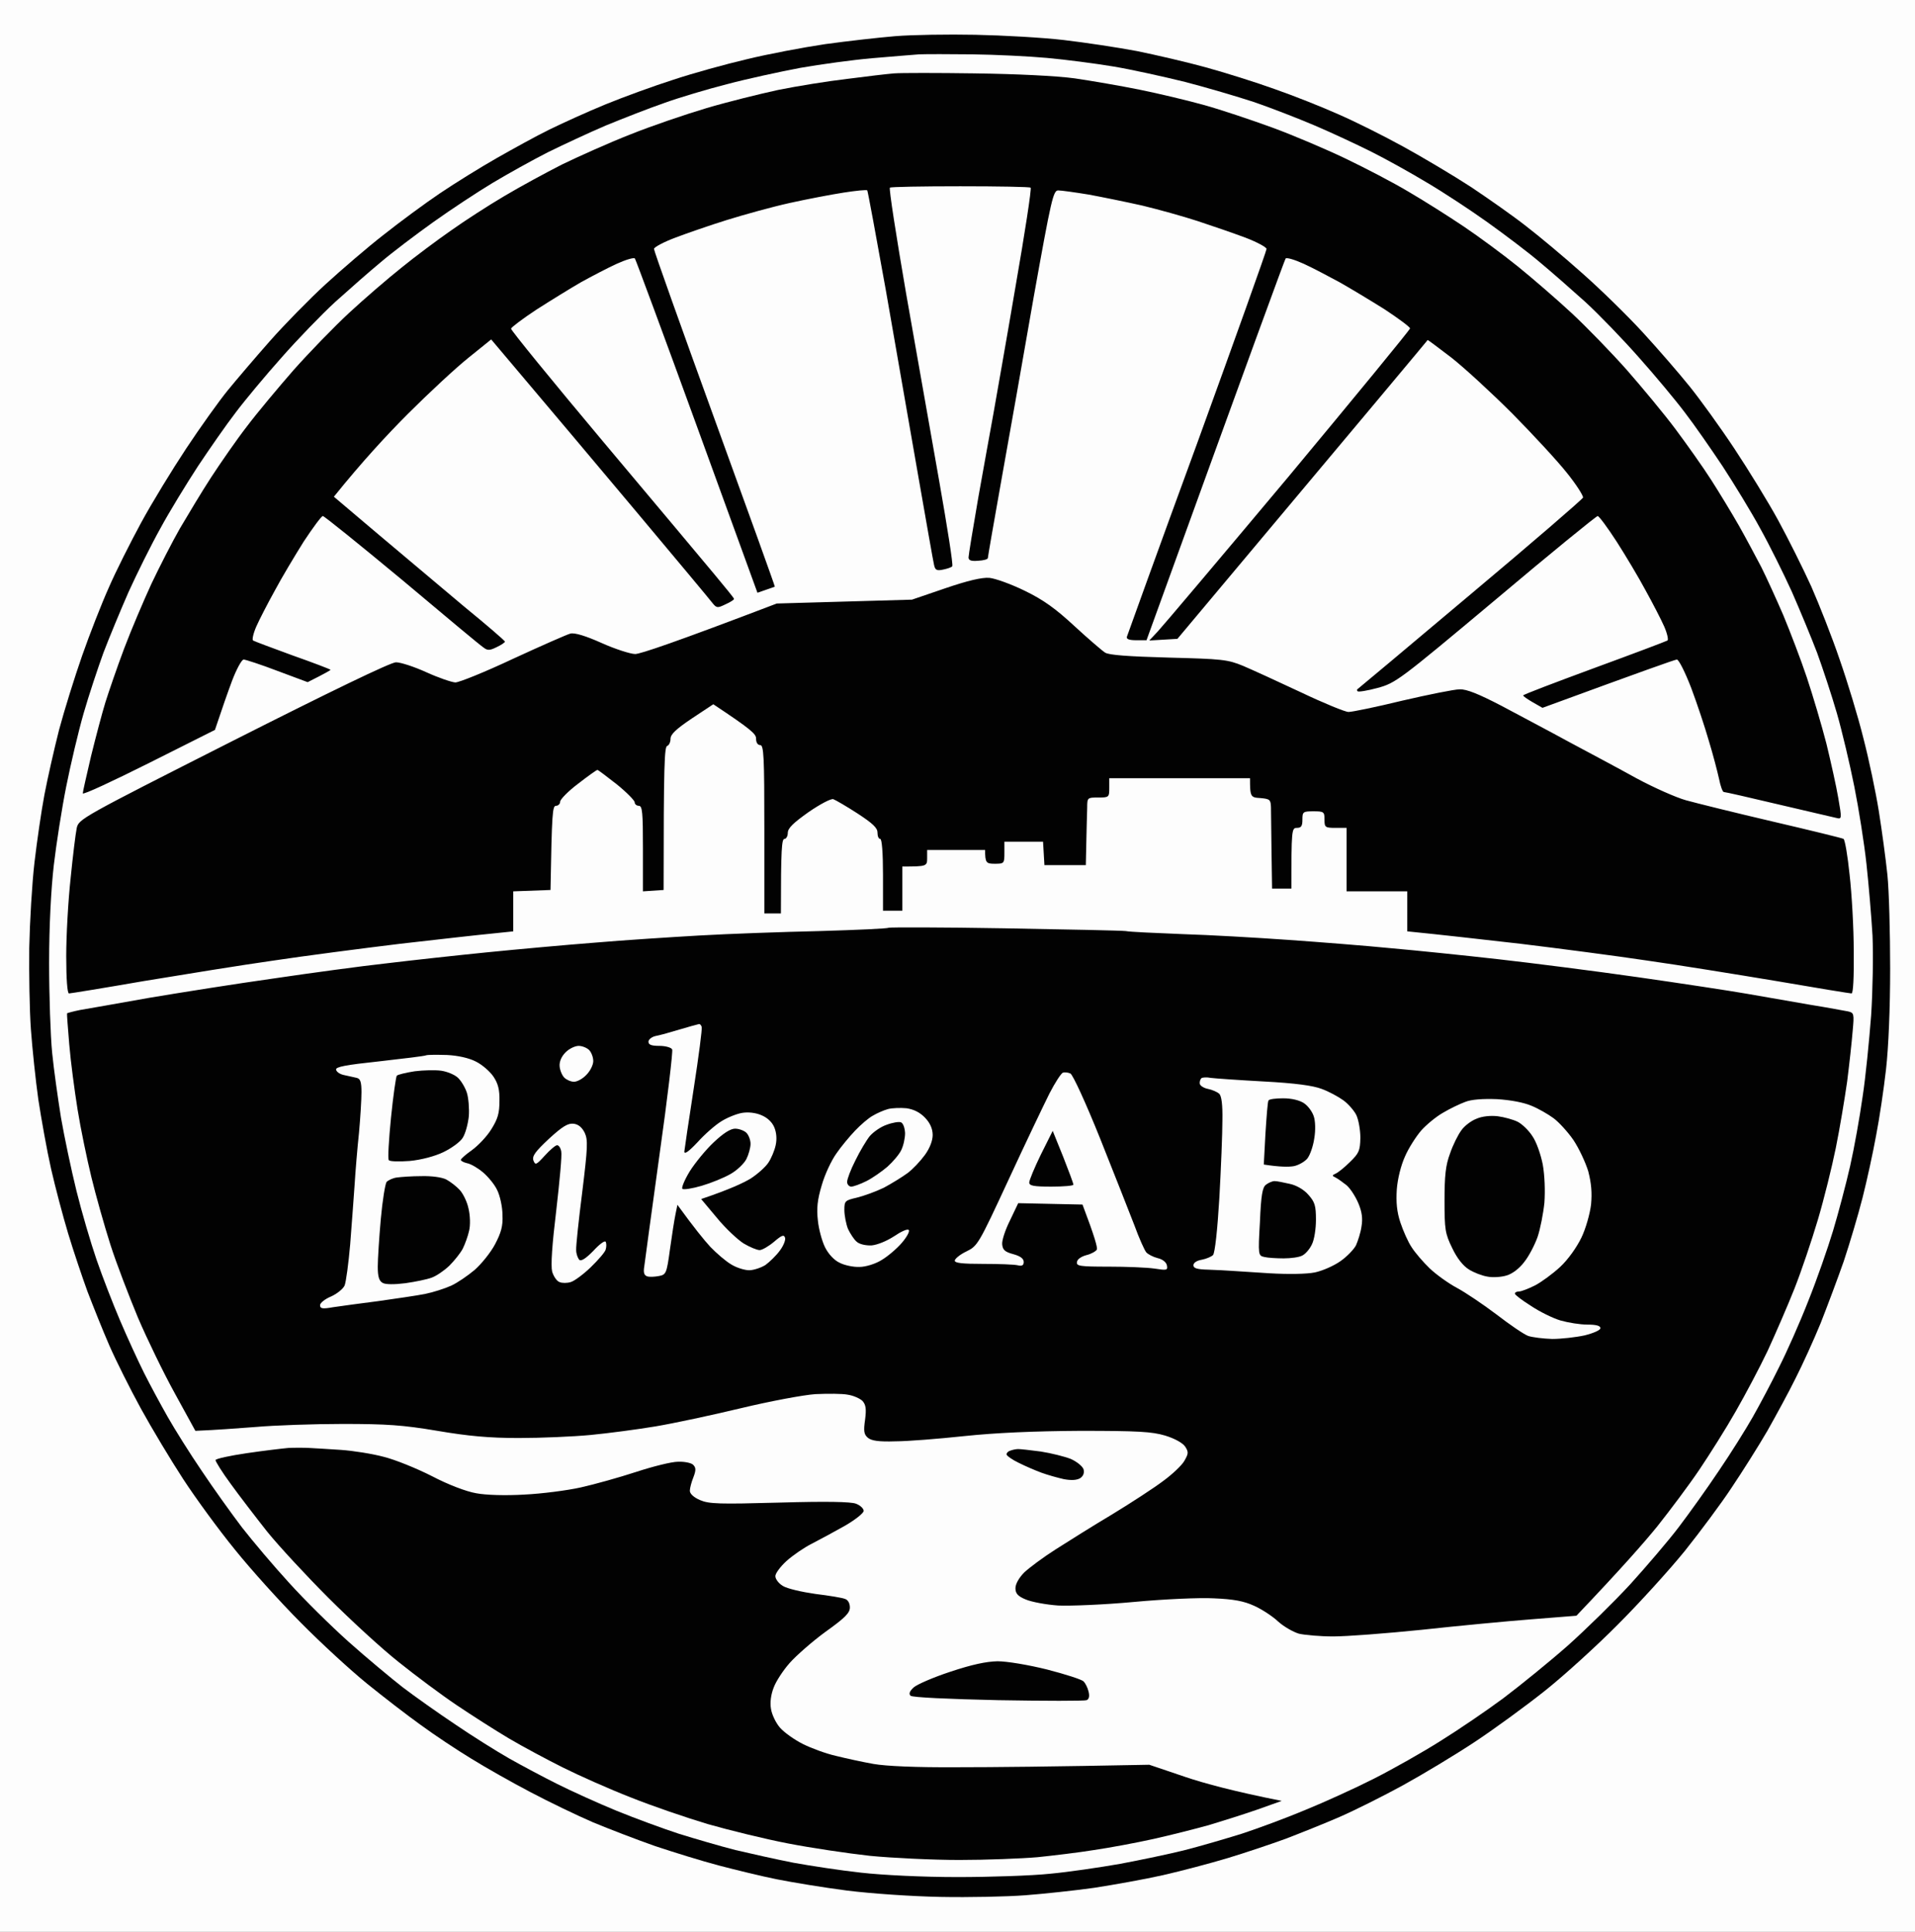
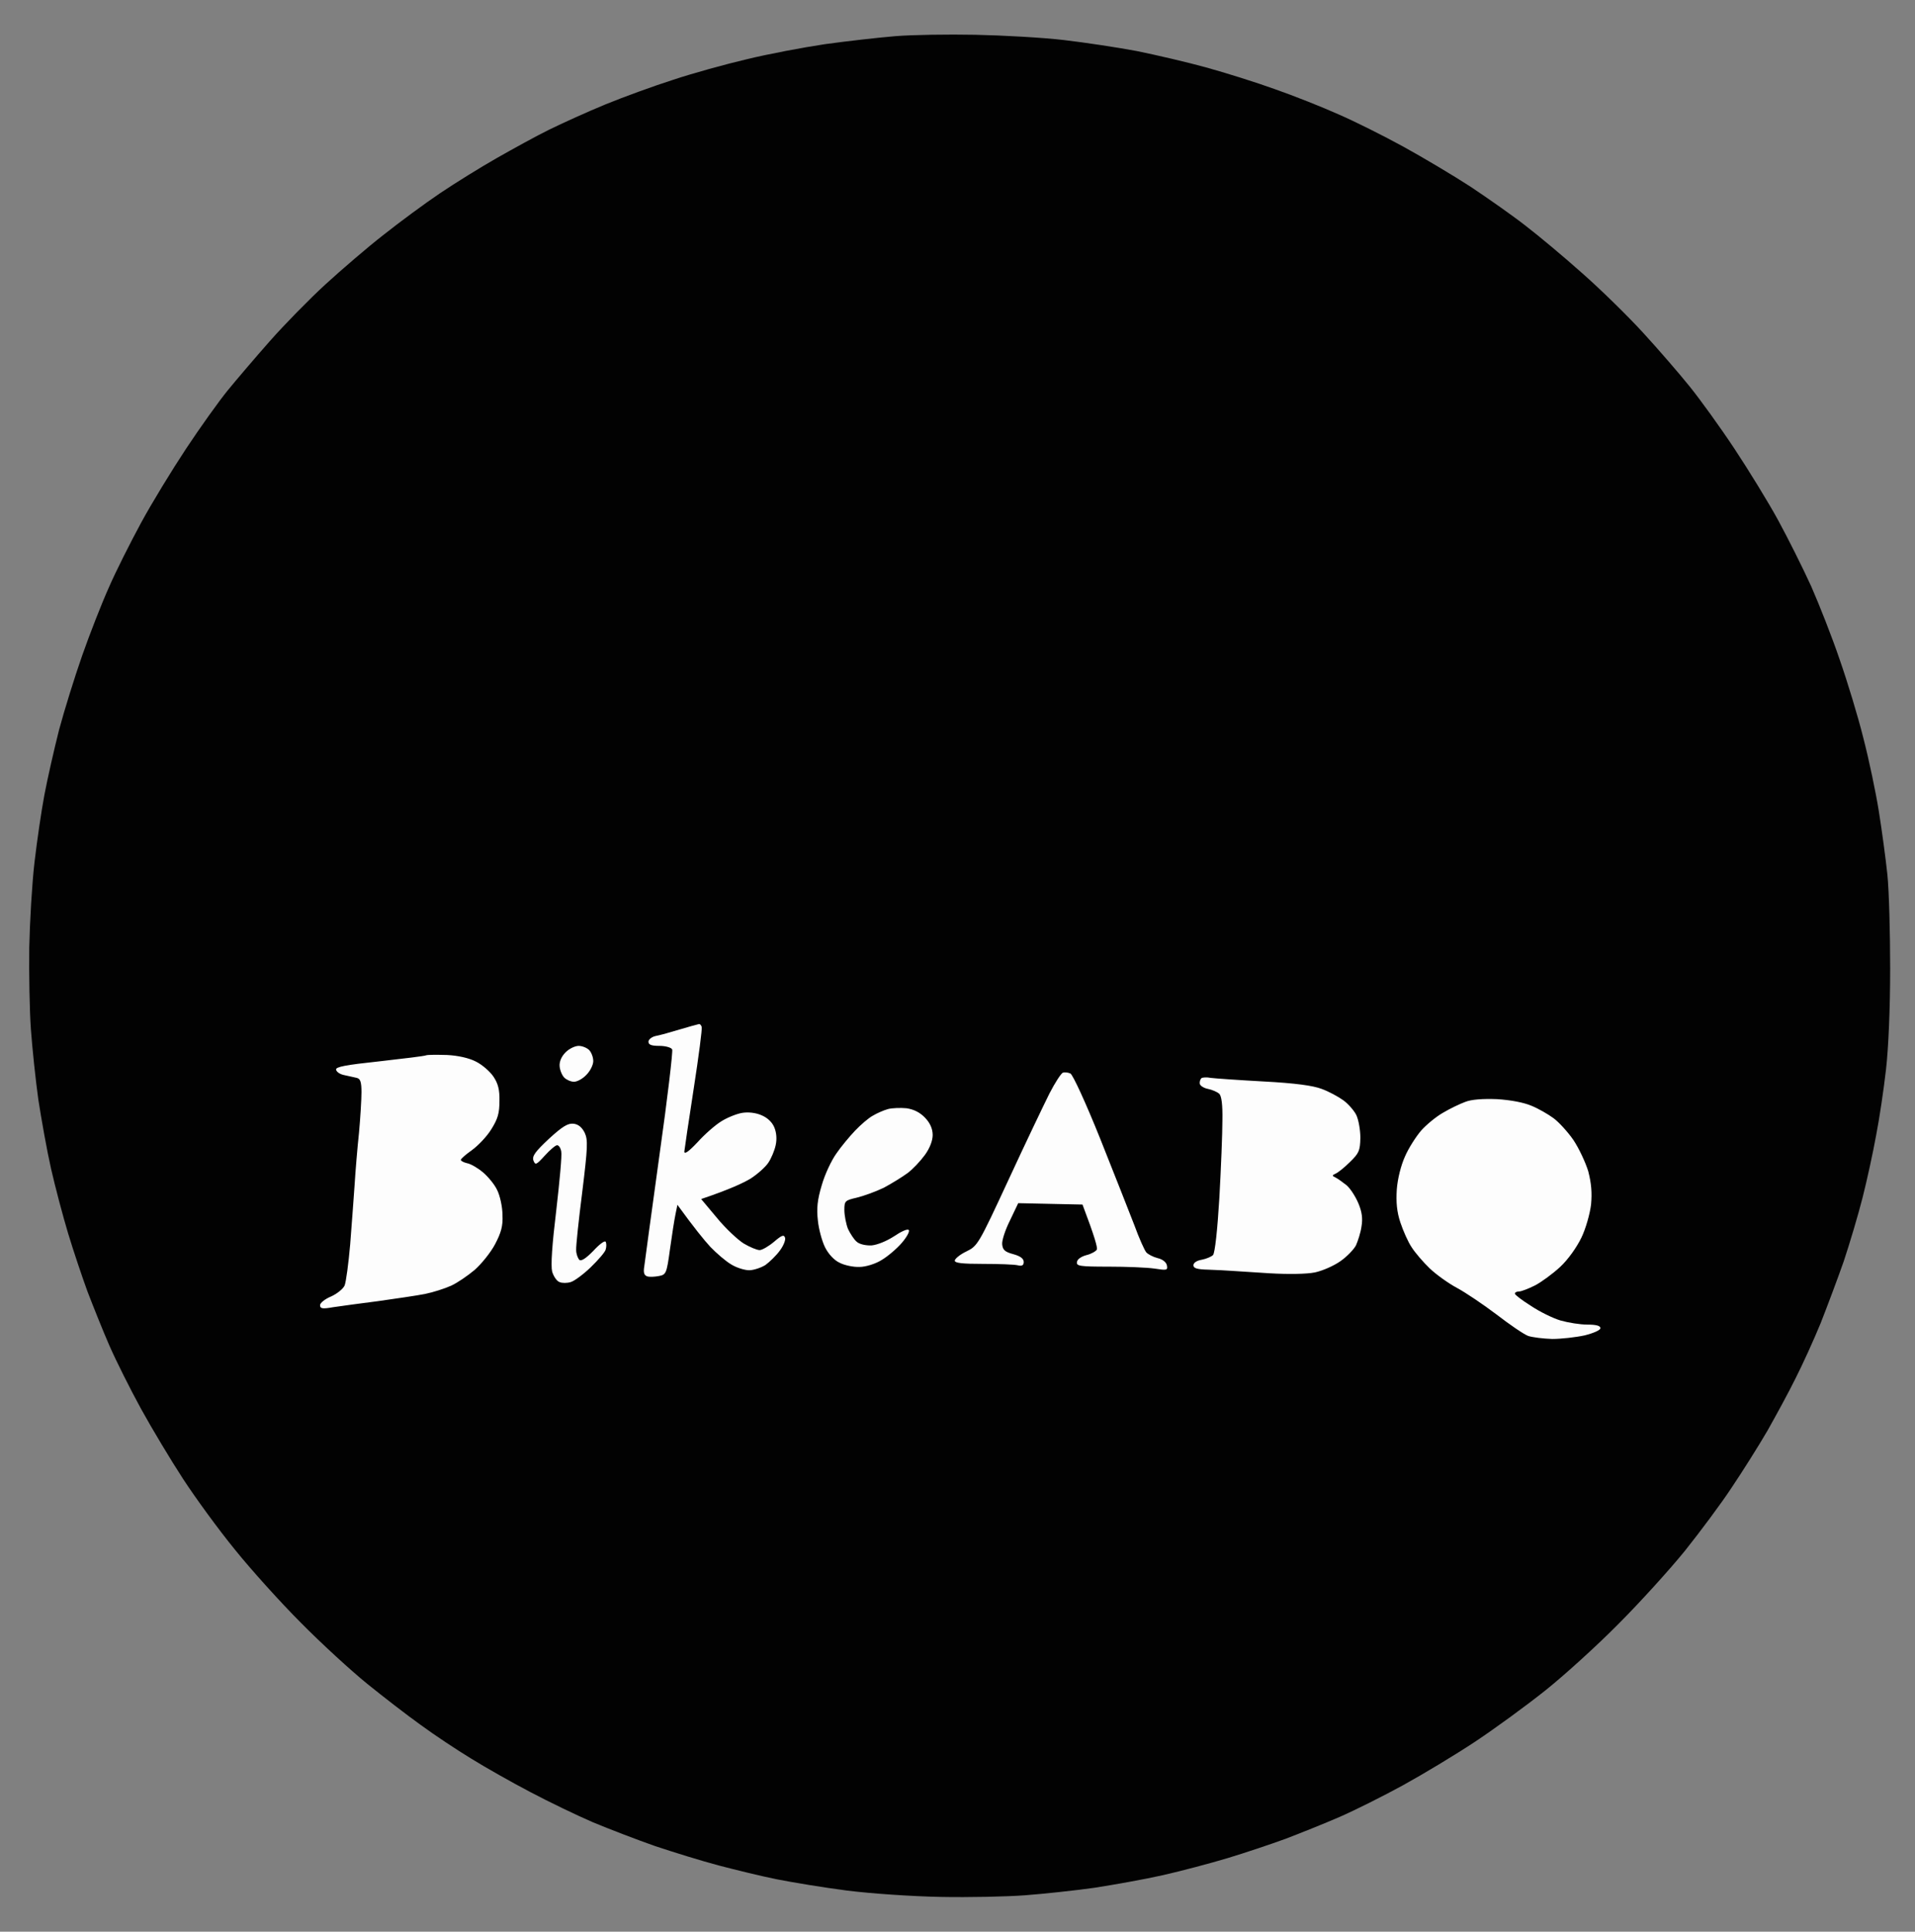
<svg xmlns="http://www.w3.org/2000/svg" data-bbox="0 0 694 700" viewBox="0 0 694 700" width="694" height="700" data-type="tint">
  <rect x="0" y="0" width="694" height="700" fill="#808080" stroke="none" />
  <g>
-     <path fill="#fdfdfd" d="M0 350v350h694V0H0z" />
    <path fill="#020202" d="M324.5 13.1c-6.1.5-17.5 1.8-25.5 2.9-8 1.2-20.8 3.6-28.5 5.5-7.7 1.8-19.6 5.1-26.5 7.4-6.9 2.2-17.9 6.2-24.5 8.9S203.7 44.7 199 47s-13.2 7-19 10.3-15 9-20.5 12.7-14.7 10.5-20.5 15.1c-5.8 4.5-15.2 12.6-21 17.9s-14.9 14.6-20.2 20.6-12.2 14.1-15.3 17.9-9.9 13.3-15 21-12.5 19.8-16.4 27-9.2 17.7-11.7 23.5c-2.6 5.8-6.9 16.8-9.6 24.5s-6.5 19.9-8.4 27c-1.8 7.1-4.2 17.7-5.3 23.5s-2.7 16.8-3.6 24.5-1.7 21.6-1.9 31c-.1 9.4.1 22.6.6 29.5s1.7 18.4 2.7 25.5c1.1 7.1 3.1 18.4 4.6 25s4.3 17.2 6.2 23.5 5.1 15.8 7 21c2 5.2 5.5 14 7.9 19.5s7.6 15.9 11.5 23 10.8 18.6 15.3 25.5 12.9 18.4 18.7 25.5c5.7 7.1 16.5 19.1 23.9 26.5 7.4 7.5 18.2 17.4 24 22.1s14.6 11.5 19.5 15c4.9 3.6 13.2 9.1 18.3 12.2 5 3.1 14.7 8.6 21.4 12.1 6.8 3.6 17 8.5 22.8 11 5.8 2.4 15.9 6.3 22.5 8.6 6.6 2.2 16.9 5.4 23 7s15.5 3.9 21 5 17 3 25.5 4.1c8.9 1.1 23.4 2.1 34 2.3 10.2.2 23.9-.1 30.5-.6s17.9-1.7 25-2.7c7.1-1.1 18.4-3.1 25-4.6s17.2-4.3 23.5-6.2 15.8-5.1 21-7c5.2-2 14-5.5 19.5-7.9s15.9-7.6 23-11.5 18.9-11 26-15.7 18.6-13.1 25.5-18.6 18.8-16.3 26.5-24.1c7.7-7.7 18.5-19.6 24.1-26.5 5.5-6.9 13.2-17.2 17-23 3.9-5.8 9.7-15 12.9-20.5 3.1-5.5 7.8-14.1 10.2-19 2.5-4.9 6.6-13.9 9.1-20 2.4-6.1 6.2-16.2 8.4-22.5 2.1-6.3 5.2-16.7 6.8-23s3.8-16.4 4.9-22.5c1.2-6.1 2.8-16.9 3.6-24 .9-7.9 1.5-22.1 1.5-36.5 0-12.9-.4-28.2-1-34s-2-16.1-3.1-23-3.6-18.8-5.6-26.5c-1.9-7.7-5.8-20.5-8.6-28.5-2.7-8-7.4-19.9-10.3-26.5-3-6.6-8.4-17.4-12-24s-10.8-18.3-15.9-26-12.4-17.8-16.2-22.5c-3.7-4.6-11.3-13.4-16.9-19.5-5.5-6-15.4-15.7-22-21.5-6.5-5.8-15.7-13.5-20.4-17.1-4.7-3.7-13.7-10-20-14.2-6.3-4.1-17.4-10.7-24.5-14.6s-17.7-9.2-23.5-11.7c-5.8-2.6-16.1-6.7-23-9.1-6.9-2.5-18.1-6-25-7.9s-18.1-4.5-25-5.9c-6.9-1.3-18.8-3.1-26.5-4s-22.1-1.7-32-1.9-22.9 0-29 .5" />
-     <path fill="#fdfdfd" d="M333 19.7c-2.5.2-10.1.8-17 1.4s-18.6 2.2-26 3.5c-7.4 1.4-19.4 4-26.5 5.9-7.1 1.8-17.5 4.9-23 6.9-5.5 1.9-14.9 5.6-21 8.1-6.1 2.6-15.5 7-21 9.7-5.5 2.8-14.5 7.8-20 11.1S163.3 76 157 80.5s-14.9 11-19 14.5c-4.1 3.4-11.5 9.9-16.5 14.4-5 4.6-13.7 13.6-19.5 20.2-5.8 6.5-13.3 15.5-16.6 19.9-3.4 4.4-9.5 13.2-13.7 19.5-4.1 6.3-10.3 16.4-13.6 22.5-3.4 6.1-8.5 16.4-11.5 23-2.9 6.6-7 16.5-9.1 22-2 5.5-5.3 15.4-7.2 22S25.6 277 24 285s-3.6 20.8-4.5 28.5c-1 8.7-1.7 22.1-1.7 35.5 0 11.8.5 26.4 1.1 32.5s2.1 16.6 3.2 23.5c1.2 6.9 3.7 18.8 5.6 26.5s5.2 18.9 7.3 25 5.9 15.9 8.5 22 6.5 14.6 8.7 19 6.1 11.6 8.6 16 8 13.2 12.3 19.5c4.2 6.3 10.8 15.5 14.6 20.5 3.9 5 11.5 14 17 20 5.4 6 15.2 15.7 21.7 21.5s15.3 13.1 19.5 16.4c4.2 3.2 12.8 9.3 19.1 13.5 6.3 4.3 15.1 9.8 19.5 12.3s12.3 6.7 17.5 9.3 14.9 7 21.5 9.7 16.7 6.4 22.5 8.3c5.8 1.8 15 4.5 20.5 5.9 5.5 1.3 14.9 3.4 21 4.6 6.1 1.1 17.1 2.8 24.5 3.6 7.9.9 22.5 1.6 35 1.6 11.8 0 26.9-.5 33.5-1.2 6.6-.6 18.1-2.3 25.5-3.6 7.4-1.4 18-3.6 23.5-5s14.7-4.1 20.5-5.9c5.8-1.9 16.1-5.7 23-8.6 6.9-2.8 18.1-7.9 25-11.4s17.7-9.6 24-13.6c6.3-3.9 16.6-10.9 22.8-15.5 6.1-4.6 16.7-13.2 23.4-19.1 6.7-6 16.9-16 22.7-22.3 5.7-6.3 13.6-15.5 17.4-20.5s10.4-14.2 14.6-20.5c4.3-6.3 9.8-15.1 12.3-19.5s6.8-12.5 9.5-18c2.8-5.5 7.6-16.3 10.6-24 3.1-7.7 7.1-19.2 9-25.5s4.7-16.9 6.2-23.5 3.5-17.9 4.5-25c1.1-7.1 2.4-20.4 3.1-29.5.6-9.3.8-21.9.5-29-.4-6.9-1.4-18.6-2.2-26s-2.8-20-4.4-28-4.4-19.9-6.3-26.5-5.2-16.5-7.2-22c-2.1-5.5-6.2-15.4-9.1-22-3-6.6-8.1-16.9-11.5-23-3.3-6.1-9.5-16.2-13.6-22.5-4.2-6.3-10.3-15.1-13.7-19.5-3.3-4.4-10.8-13.4-16.6-19.9-5.8-6.6-14.5-15.6-19.5-20.2-5-4.5-12.4-11-16.5-14.4-4.1-3.5-12.7-10-19-14.5s-16.2-11-22-14.4c-5.8-3.5-14.8-8.5-20-11.1s-14.4-6.9-20.5-9.5-15.9-6.4-22-8.5c-6.1-2-17.3-5.3-25-7.3-7.7-1.9-19.4-4.5-26-5.6s-17.4-2.5-24-3.1-18.7-1.2-27-1.3c-8.2-.1-17-.1-19.5 0" />
-     <path fill="#020202" fill-rule="evenodd" d="M353.5 26.6c15 .2 29.4.9 36 1.8 6.1.9 16.6 2.7 23.5 4.1s17.4 3.9 23.5 5.6 17.1 5.4 24.5 8.1 19.4 7.8 26.5 11.2 17.5 8.8 23 12.1c5.5 3.2 14.5 8.9 20 12.6s14.3 10.2 19.5 14.4 14 11.8 19.5 16.9 14.5 14.4 20.1 20.7c5.5 6.3 13.5 15.9 17.6 21.4s10 13.8 13 18.5 7.5 12.1 10 16.5 6.1 11.2 8.1 15c1.9 3.8 5.5 11.7 8 17.5 2.4 5.8 6.3 15.9 8.5 22.5s5.4 17.4 7.1 24c1.6 6.6 3.6 15.5 4.3 19.7 1.3 7.5 1.3 7.7-.7 7.2-1.1-.2-10.5-2.5-21-4.9-10.5-2.5-19.3-4.5-19.8-4.5-.4 0-1.2-2.1-1.7-4.7-.6-2.7-2.2-8.9-3.7-13.8-1.4-4.9-4.3-13.6-6.4-19.2-2.2-5.7-4.5-10.3-5.2-10.3-.6 0-11.9 4-48.7 17.5l-3.5-2c-1.9-1.1-3.5-2.2-3.5-2.5s11.6-4.7 25.7-9.9c14.2-5.2 26.1-9.7 26.6-10 .4-.3-.1-2.6-1.2-5.1s-4.1-8.3-6.7-13c-2.5-4.7-7.3-12.7-10.5-17.7-3.3-5.1-6.4-9.3-6.9-9.3s-17.2 13.6-37 30.3c-35.1 29.4-36.2 30.2-42.8 32-3.7 1-6.9 1.5-7.2 1.2s-.3-.6 0-.8 18.7-15.6 40.9-34.3c22.2-18.6 40.6-34.5 40.8-35.1.1-.7-2.5-4.8-5.9-9-3.4-4.3-12.3-13.9-19.7-21.4-7.5-7.5-17.4-16.6-22.1-20.3-4.7-3.6-8.6-6.5-8.6-6.4-.1.2-20.5 24.6-90.7 108.3l-10.2.6 3.1-3.3c1.7-1.8 23-27 47.3-56 24.2-29.1 44.1-53.3 44.1-53.8s-4.2-3.6-9.2-6.9c-5.1-3.2-12.4-7.6-16.3-9.8-3.9-2.1-9.7-5.2-13-6.7s-6.3-2.4-6.6-1.9c-.3.4-11.8 31.7-50.4 138.3h-3.7c-2.6 0-3.7-.4-3.4-1.3.2-.6 11.6-32.3 25.5-70.2 13.8-38 25.1-69.6 25.1-70.3 0-.6-3.5-2.5-7.7-4.1-4.3-1.6-12.1-4.3-17.3-6s-14.2-4.2-20-5.6c-5.8-1.3-14.6-3.1-19.5-4-4.9-.8-9.9-1.5-11-1.5-1.8 0-2.5 3-8.9 38.7-3.7 21.4-9 51.2-11.7 66.3s-4.9 27.8-4.9 28.2c0 .5-1.6.9-3.5 1-2.5.2-3.5-.1-3.5-1.2 0-.8 1.6-10.5 3.5-21.5 2-11 4.4-24.7 5.5-30.5 1-5.8 4.7-26.5 8-46 3.4-19.5 5.9-35.7 5.5-36s-11.8-.5-25.5-.5-25.1.2-25.5.5 2.3 17.6 5.9 38.5c3.7 20.9 9.1 51.5 12 68s5.1 30.3 4.7 30.7c-.3.4-1.8.9-3.3 1.2-2.3.5-2.9.2-3.3-1.7-.3-1.2-2.9-16.1-5.9-33.2s-8.2-47-11.6-66.5c-3.5-19.5-6.5-35.7-6.7-36s-4.1.1-8.6.8-13.4 2.4-19.7 3.8-16.4 4.2-22.5 6.1-14.5 4.8-18.7 6.4c-4.3 1.6-7.8 3.5-7.8 4.1 0 .7 9.9 28.5 22 61.8s21.9 60.5 21.8 60.6c-.2.1-1.7.6-6.3 2.2l-21.9-60.2c-12-33-22.2-60.5-22.5-60.9-.3-.5-3.3.4-6.6 1.9s-9.2 4.6-13 6.7c-3.8 2.2-11.1 6.7-16.1 9.9-5 3.3-9.1 6.4-9.2 6.9s14.8 18.8 33.1 40.6c18.4 21.9 36.6 43.6 40.5 48.3s7.2 8.7 7.2 9c.1.3-1.3 1.2-3.1 2-2.9 1.4-3.2 1.4-4.8-.6-.9-1.2-13.1-15.8-27.1-32.5s-31.7-37.7-53-62.9l-8.3 6.7c-4.5 3.6-14.3 12.7-21.8 20.2S131.3 167.2 121 180l16.3 13.8c8.9 7.5 22.8 19.2 30.9 26 8.2 6.7 14.8 12.4 14.8 12.7s-1.3 1.2-3 2c-2.4 1.2-3.3 1.3-4.7.2-1-.6-14.3-11.7-29.5-24.5-15.3-12.7-28.3-23.2-28.8-23.2s-3.6 4.2-6.9 9.2c-3.2 5.1-8 13.1-10.5 17.8-2.6 4.7-5.6 10.5-6.7 13s-1.6 4.8-1.2 5.1c.5.3 6.9 2.7 14.3 5.4 7.4 2.6 13.6 5 13.8 5.2.1.1-1.7 1.2-8.3 4.5l-11-4.1c-6-2.3-11.6-4.1-12.2-4.1-.7 0-2.6 3.5-4.2 7.7-1.6 4.3-3.6 10-6.2 17.8l-23.9 12c-13.2 6.6-23.9 11.6-24 11 0-.6 1.4-6.6 3-13.5 1.7-6.9 4-15.6 5.2-19.5 1.2-3.8 4.2-12.6 6.8-19.5s7.1-17.4 9.9-23.5c2.9-6.1 7.5-15.1 10.3-20 2.9-4.9 7.9-13.3 11.3-18.5s9.2-13.6 13-18.5c3.7-4.9 11.4-14.1 16.9-20.4 5.6-6.3 14.6-15.6 20.1-20.7s14.1-12.5 19-16.4c4.9-4 13.1-10.1 18-13.5 4.9-3.5 13.6-9.1 19.2-12.4 5.7-3.4 15.1-8.5 21-11.5 6-2.9 17.1-7.9 24.8-10.9 7.7-3.1 20.1-7.3 27.5-9.5s19.1-5.1 26-6.6c6.9-1.4 18.1-3.2 25-4 6.9-.9 14.5-1.8 17-2s15.7-.2 29.5 0m5 182.8c2.2.2 8 2.3 12.9 4.7 6.8 3.3 11.2 6.5 18 12.8 5 4.6 10 8.9 11.1 9.6 1.4.9 8.5 1.4 23 1.8 19.5.5 21.4.7 27 3 3.3 1.4 12.7 5.7 21 9.6 8.2 3.9 16 7.1 17.2 7.1 1.3 0 10.1-1.8 19.5-4.1 9.5-2.2 18.9-4.1 20.8-4.1 2.5-.1 6.9 1.7 15 5.9 6.3 3.4 17.4 9.2 24.5 13.1 7.1 3.8 18.2 9.7 24.5 13.2 6.3 3.4 14.4 7 18 8s17.7 4.5 31.4 7.7 25.2 6 25.7 6.3 1.5 6.1 2.2 13c.8 6.9 1.5 19.4 1.5 27.7.1 9.7-.2 15.3-.8 15.3-.5 0-12.8-2-27.3-4.5-14.4-2.4-35.4-5.8-46.7-7.4-11.3-1.7-32-4.4-46-6.1-14-1.6-29-3.3-41-4.5V323h-22v-23h-4c-3.8 0-4-.2-4-3s-.2-3-4-3-4 .2-4 3c0 2.3-.4 3-2 3-1.9 0-2 .7-2 22h-7l-.2-13.3c-.1-7.2-.2-14.6-.2-16.2-.1-2.7-.4-3-3.8-3.3-3.6-.2-3.8-.4-3.8-7.2h-51v3.5c0 3.4-.1 3.5-4 3.5s-4 0-4 3.7c-.1 2.1-.2 7.6-.5 20.8h-15l-.5-8.5h-14v4c0 3.9-.1 4-3.5 4-3.1 0-3.5-.3-3.5-5h-21v3c0 2.9-.2 3-9 3v16h-7v-13c0-8-.4-13-1-13s-1-1-1-2.3c0-1.7-1.7-3.3-7.2-6.9-4-2.6-8-4.9-8.8-5.2s-4.8 1.8-9 4.7c-5.5 3.9-7.5 5.8-7.5 7.5 0 1.2-.6 2.2-1.2 2.2-1 0-1.3 3.4-1.3 27h-6v-30.5c0-26.4-.2-30.5-1.5-30.5-.9 0-1.5-.9-1.5-2.3.1-1.7-1.8-3.4-15.5-12.5l-7.7 5.1c-5.8 3.9-7.8 5.8-7.8 7.4 0 1.3-.6 2.4-1.2 2.6-1 .3-1.3 6.4-1.3 52.2l-7.5.5v-15.5c0-13.1-.2-15.5-1.5-15.5-.8 0-1.5-.6-1.5-1.3 0-.6-2.9-3.6-6.5-6.5-3.6-2.8-6.7-5.2-7-5.2s-3.4 2.2-7 5c-3.6 2.7-6.5 5.7-6.5 6.5s-.7 1.5-1.5 1.5c-1.3 0-1.5 2.5-2 30.5l-13.5.5v14.5l-7.7.8c-4.3.4-19.3 2.1-33.3 3.7-14 1.7-34.7 4.4-46 6.1-11.3 1.6-32.3 5-46.8 7.4C37.8 358 25.5 360 25 360c-.6 0-1-5.2-1-13.5 0-7.4.7-20.1 1.6-28.3.8-8.1 1.8-16.2 2.2-18.1.7-3.3 1.6-3.8 56.7-31.7 35.2-17.8 57.1-28.4 59-28.4 1.7 0 6.6 1.6 11 3.6s9.1 3.6 10.5 3.7c1.4 0 10.8-3.8 21-8.6 10.2-4.7 19.5-8.8 20.7-9.1 1.5-.4 5.5.8 11.3 3.4 4.9 2.2 10.5 4 12.2 4 1.8 0 14.1-4.1 51.3-18.3l49-1.4 12-4.1c8.2-2.8 13.3-4 16-3.8m5.5 127c22.8.4 42.6.8 44 1 1.4.3 10.6.7 20.5 1.1 9.9.3 27.2 1.3 38.5 2.1s27.9 2.1 37 3c9.1.8 26.6 2.6 39 4s35.1 4.3 50.5 6.5 33.2 4.9 39.5 6 16.7 2.9 23 4c6.3 1 12.5 2.2 13.7 2.4 2.2.5 2.3.8 1.7 7.2-.3 3.8-1.2 12-2 18.3-.9 6.3-2.7 17.1-4.1 24s-4.3 18.6-6.5 26-6 18.7-8.5 25-6.9 16.4-9.7 22.5c-2.9 6.1-8.1 15.9-11.6 22-3.4 6-9.4 15.5-13.1 21s-10.6 14.7-15.2 20.5c-4.7 5.8-13.2 15.5-29.4 32.5l-16.4 1.3c-9 .7-26.9 2.4-39.7 3.8-12.7 1.3-27.1 2.4-32 2.4-4.8 0-10.4-.5-12.5-1-2-.6-5.4-2.5-7.5-4.4-2-1.9-6-4.5-8.7-5.7-3.7-1.7-7.4-2.4-14.5-2.7-5.2-.3-18.3.3-29 1.3s-23.1 1.5-27.5 1.3c-4.4-.3-9.7-1.3-11.8-2.2-2.9-1.2-3.7-2.2-3.7-4.1 0-1.5 1.3-3.8 3.2-5.7 1.8-1.7 6.9-5.5 11.3-8.3s13.6-8.6 20.5-12.7c6.9-4.2 15.2-9.6 18.5-12.1 3.3-2.4 6.8-5.7 7.7-7.3 1.5-2.6 1.6-3.2.3-5.2-.9-1.3-3.7-2.9-7.3-4-4.8-1.4-9.7-1.7-30.7-1.7-16.8.1-30.6.7-42 1.9-9.4 1-20.6 1.9-25.1 1.9-5.9.2-8.6-.2-9.9-1.3-1.4-1.2-1.6-2.4-1-6.5.5-3.9.3-5.4-.9-6.8-.9-.9-3.3-2-5.4-2.3-2-.4-7.3-.4-11.7-.2-4.4.3-16.6 2.6-27 5.1s-24.4 5.5-31 6.6-17.2 2.5-23.5 3.1-18 1.1-26 1.1c-10.8 0-18.3-.7-29.5-2.6-12.5-2.1-18.3-2.5-34.3-2.5-10.5 0-24.7.5-31.5 1.1-6.7.5-14.4 1.1-21.9 1.4L63.4 505c-4.1-7.4-10.1-19.8-13.4-27.5-3.2-7.7-7.8-19.6-10-26.5s-5.3-17.9-6.9-24.5-3.9-17.6-5-24.5-2.5-17.4-3-23.5-.9-11.1-.8-11.3c.1-.1 2.2-.7 4.7-1.2 2.5-.4 13.7-2.4 25-4.4 11.3-1.9 31.5-5.1 45-7 13.5-2 31.9-4.5 41-5.5 9.1-1.1 25.5-2.9 36.5-4s28.6-2.7 39-3.5c10.4-.9 27.6-2 38-2.6s30-1.3 43.5-1.6c13.5-.4 24.7-.9 25-1.2.3-.2 19.2-.2 42 .2M112 524.7c1.9.1 7.1.4 11.5.7s11.4 1.4 15.5 2.5c4.1 1 12 4.2 17.5 7 5.9 3.1 12.5 5.6 16 6.2 3.6.7 10.7.9 17.5.5 6.3-.3 15.6-1.5 20.5-2.6s13.9-3.6 20-5.6 12.9-3.7 15.2-3.7c2.3-.1 4.8.4 5.5 1.1 1 1 1.1 1.9.1 4.5-.7 1.7-1.3 4-1.3 4.9 0 1.1 1.4 2.4 3.7 3.4 3.3 1.4 6.9 1.5 28.8.9 17.3-.5 25.9-.3 27.7.4 1.6.6 2.8 1.8 2.8 2.6s-3 3.2-6.8 5.4c-3.7 2.1-9.1 5-12 6.5-2.8 1.4-7 4.3-9.2 6.3-2.3 2.1-4.1 4.6-4 5.5 0 1 1.2 2.6 2.7 3.5 1.6 1 6.9 2.2 11.8 2.9 4.9.6 9.8 1.4 10.7 1.8 1.1.3 1.8 1.6 1.8 3.1 0 2-1.8 3.8-8.8 8.8-4.8 3.5-10.6 8.6-13 11.3s-5 6.7-5.8 8.9c-1 2.5-1.4 5.4-1 7.7.3 2.1 1.8 5.2 3.3 6.9 1.6 1.8 5.3 4.4 8.3 5.9s8.4 3.5 12 4.3c3.6.9 9.6 2.2 13.5 2.9 4.5.8 15.4 1.3 30.5 1.2 12.9 0 33.9-.2 69.5-.9l13 4.4c7.1 2.4 17.9 5.3 35 8.7l-9 3.2c-4.9 1.7-12.8 4.2-17.5 5.6-4.7 1.3-13.7 3.6-20 5s-16 3.2-21.5 4c-5.5.9-14.7 2-20.5 2.6-5.8.5-18.5 1-28.3 1-9.7 0-24.3-.7-32.5-1.5-8.1-.9-21.5-2.9-29.7-4.5-8.3-1.6-21.3-4.8-29-7-7.7-2.3-20.3-6.6-28-9.7-7.7-3-18.7-7.9-24.5-10.8s-14.6-7.6-19.5-10.5-13.5-8.4-19-12.1-14.9-10.7-21-15.6C138.4 597.5 127 587 119 579s-18-18.8-22.2-24c-4.1-5.2-10.1-13-13.2-17.3-3.1-4.2-5.5-8.1-5.5-8.6.1-.5 5.2-1.6 11.3-2.5s12.9-1.7 15.1-1.9c2.2-.1 5.6-.1 7.5 0m257 .4c.8 0 4.5.4 8.2.9 3.8.6 8.6 1.8 10.9 2.7 2.2 1 4.3 2.7 4.6 3.8.3 1.3-.1 2.4-1.3 3.2-1.3.7-3.2.8-5.9.3-2.2-.5-5.8-1.5-8-2.3s-5.9-2.4-8.3-3.6c-2.3-1.1-4.3-2.5-4.4-3s.5-1.2 1.3-1.4c.7-.3 2.1-.6 2.9-.6m-7.5 76.9c3.4 0 11.2 1.3 18 3 6.6 1.7 12.5 3.6 13.2 4.3.6.6 1.5 2.3 1.8 3.7.4 1.6.2 2.7-.7 3.1-.7.3-15.1.3-32 0-18.2-.4-31.1-1-31.8-1.6-.7-.7-.4-1.6 1.1-3 1.2-1.1 7.2-3.7 13.3-5.7 7.8-2.6 12.9-3.7 17.1-3.8" />
    <path fill="#fdfdfd" d="M246.5 373c-3.3 1-7.2 2.1-8.8 2.4-1.5.3-2.7 1.3-2.7 2.1 0 1.1 1.1 1.5 4 1.5 2.2 0 4.3.6 4.6 1.3.3.6-1.7 17.8-4.6 38.2-2.8 20.4-5.3 38.5-5.5 40.3-.4 2.3-.1 3.3 1 3.7.8.3 2.7.2 4.3-.1 2.6-.5 2.8-.9 4-9.7.7-5.1 1.6-10.8 2-12.7l.7-3.4c6.1 8.4 9.7 12.8 11.9 15.2 2.3 2.4 5.7 5.3 7.6 6.4 1.9 1.2 4.9 2.1 6.5 2.1s4.3-.9 5.9-1.9c1.5-1.1 3.9-3.4 5.2-5.2 1.3-1.7 2.2-3.9 1.9-4.7-.4-1.2-1.2-.9-4 1.5-1.9 1.6-4.3 3-5.2 3-1 0-3.6-1.1-5.8-2.4-2.2-1.4-6.6-5.5-9.7-9.3l-5.7-6.8c10.4-3.5 15.4-5.9 17.9-7.4 2.5-1.6 5.4-4.2 6.4-5.7 1.1-1.6 2.3-4.5 2.7-6.4.5-2.2.3-4.6-.5-6.5s-2.5-3.5-4.7-4.4c-2.1-.9-4.8-1.2-7.1-.8-2.1.4-5.5 1.8-7.5 3.1-2.1 1.3-5.9 4.6-8.5 7.5q-4.8 5.1-4.8 3.4c.1-1 1.6-11.2 3.4-22.8s3.1-21.6 2.9-22.3c-.1-.6-.6-1.2-1-1.1-.5.1-3.5.9-6.8 1.9m-41.5 8.3c-1.5 1.5-2.3 3.3-2.2 5 .1 1.5.9 3.4 1.7 4.2s2.4 1.5 3.5 1.5c1.2 0 3.2-1.1 4.5-2.5 1.4-1.4 2.5-3.6 2.5-5s-.7-3.2-1.5-4-2.5-1.5-3.8-1.5-3.4 1-4.7 2.3m-50.5 1.1c-.6.3-8.2 1.2-17 2.2-12.2 1.3-15.9 2-15.7 3 .1.8 1.4 1.7 3 2 1.5.3 3.5.8 4.5 1 1.3.3 1.7 1.5 1.7 5.2 0 2.6-.4 9.2-.9 14.7-.6 5.5-1.3 14.1-1.6 19s-1.1 14.6-1.6 21.5c-.6 6.9-1.5 13.5-2 14.8-.5 1.2-2.7 3-4.9 4-2.2.9-4.1 2.4-4 3.2 0 1.2.8 1.4 4.7.7 2.7-.4 10-1.4 16.3-2.2 6.3-.9 14-2 17-2.6s7.3-2 9.5-3 6-3.6 8.5-5.7c2.5-2.2 5.8-6.3 7.4-9.3 2.2-4.2 2.9-6.6 2.7-10.6 0-2.9-.9-7-1.9-9-.9-2-3.3-4.9-5.2-6.5s-4.5-3.1-5.8-3.3c-1.2-.3-2.2-.8-2.2-1.2.1-.5 1.9-2 4-3.5 2.2-1.6 5.4-4.9 7-7.5 2.4-3.8 3-5.9 3-10.3.1-4.1-.5-6.4-2.2-8.9-1.3-1.9-4.1-4.3-6.3-5.4-2.5-1.3-6.5-2.2-10.5-2.4-3.6-.1-6.9-.1-7.5.1m230.7 6.3c-.7.3-2.9 3.7-4.9 7.6-2 4-8.7 18-14.8 31.2-10.9 23.5-11.2 24-15.3 26-2.3 1.1-4.1 2.6-4.2 3.3 0 .9 2.7 1.2 10.3 1.2 5.6 0 11.2.2 12.5.5 1.6.4 2.2 0 2.2-1.2s-1.2-2.1-3.7-2.8c-3-.8-3.9-1.5-4.1-3.5-.2-1.4 1.1-5.3 2.8-8.7l3-6.3 23.3.5c4.4 11.6 5.5 15.6 5.2 16.3-.3.6-2 1.6-3.7 2-1.9.5-3.4 1.5-3.5 2.5-.3 1.5 1 1.7 11.5 1.7 6.4 0 13.9.3 16.6.7 4.5.7 4.8.6 4.5-1.1-.2-1.2-1.6-2.3-3.4-2.7-1.6-.4-3.5-1.4-4.1-2.1s-2.6-5.1-4.3-9.8c-1.8-4.7-7.4-18.8-12.4-31.4-5.1-12.7-9.9-23.2-10.8-23.6s-2.1-.5-2.7-.3m50.2 2c-.4.4-.7 1.2-.6 2 .1.7 1.4 1.6 3 1.9 1.5.3 3.3 1.1 4 1.7.9.8 1.3 4 1.2 9.7 0 4.7-.5 17.3-1.1 28-.7 11.7-1.6 20-2.3 20.8-.6.6-2.5 1.4-4.1 1.7-1.8.3-3 1.1-3 2 0 1.1 1.3 1.5 5.5 1.6 3 .1 6.6.3 8 .4s7.7.5 14 .9c6.8.4 13.5.3 16.5-.3 2.8-.6 6.9-2.4 9.3-4.1 2.3-1.6 4.8-4.2 5.6-5.7.7-1.6 1.7-4.6 2-6.8.5-2.9.2-5.3-1.1-8.4-1-2.4-2.9-5.4-4.3-6.6-1.4-1.1-3.2-2.4-4-2.8-1.3-.6-1.3-.8 0-1.4.8-.3 3.2-2.2 5.2-4.2 3.3-3.2 3.7-4.1 3.8-8.8 0-2.9-.7-6.7-1.5-8.3s-3-4.1-4.7-5.3c-1.8-1.3-5.3-3.2-7.8-4.1-3.1-1.2-9.6-2.1-21-2.7-9.1-.5-17.7-1.1-19.2-1.3-1.4-.3-3-.2-3.4.1m95.6 8.6c-1.9.7-5.5 2.4-8 3.9-2.5 1.4-6 4.3-7.9 6.4-1.9 2.2-4.6 6.4-5.9 9.4-1.5 3.3-2.7 8.1-3 12-.3 4.6 0 8.1 1.3 12 1 3 2.8 7.1 4.1 9 1.2 1.9 4.2 5.4 6.5 7.6 2.4 2.3 6.9 5.5 9.9 7.1s9.4 5.9 14.3 9.6c4.8 3.7 9.9 7.2 11.5 7.8 1.5.5 5.4 1 8.7 1.1 3.3 0 8.6-.6 11.8-1.3 3.2-.8 5.7-1.9 5.7-2.6 0-.9-1.6-1.3-4.7-1.3-2.7 0-7-.7-9.8-1.5-2.7-.8-7.6-3.2-10.7-5.3-3.2-2-5.8-4-5.8-4.4 0-.5.7-.8 1.5-.8s3.4-1 5.8-2.2c2.3-1.2 6.4-4.2 9.1-6.7 2.9-2.7 6-7.1 7.7-10.6 1.6-3.3 3.1-8.7 3.5-12 .4-4.3.1-7.7-1-12-1-3.3-3.4-8.4-5.4-11.4-2-2.9-5.3-6.5-7.2-7.9s-5.5-3.5-8-4.5c-2.8-1.2-7.6-2.1-12.5-2.4-5-.2-9.3.1-11.5 1m-209.2 2.6c-1.5.4-4 1.5-5.5 2.4-1.5.8-4.4 3.3-6.4 5.4s-5.1 5.8-6.8 8.3c-1.8 2.5-4.2 7.6-5.3 11.5-1.6 5.3-1.9 8.4-1.4 12.8.3 3.1 1.5 7.5 2.6 9.7 1.2 2.4 3.3 4.7 5.3 5.6 1.7.9 5 1.6 7.2 1.5 2.2 0 5.8-1.1 8-2.5 2.2-1.3 5.5-4.1 7.3-6.2 1.9-2.2 3-4.3 2.5-4.7-.4-.5-2.8.6-5.3 2.3-2.6 1.7-6 3.1-8.1 3.3-2.1.1-4.4-.4-5.4-1.3-1-.8-2.4-3-3.2-4.7-.7-1.8-1.3-4.9-1.3-6.8 0-3.3.2-3.5 4.5-4.5 2.5-.6 6.9-2.2 9.8-3.6 2.8-1.5 6.7-3.9 8.6-5.3s4.7-4.4 6.3-6.6c1.8-2.5 2.8-5.2 2.8-7.2 0-2.2-.9-4.3-2.7-6.2-1.9-2-4.1-3.1-6.8-3.5-2.2-.2-5.2-.1-6.7.3m-122.9 10.8c-4.9 4.6-6.1 6.2-5.6 7.8.7 1.8 1 1.7 4.1-1.7 1.9-2.1 3.9-3.8 4.5-3.8s1.3 1 1.5 2.3c.3 1.2-.6 10.8-1.8 21.2q-2.3 19-1.5 22.3c.5 1.7 1.7 3.5 2.7 3.8.9.4 2.7.4 4 0 1.2-.3 4.5-2.7 7.2-5.3 2.8-2.7 5.3-5.6 5.5-6.5.3-1 .3-2.2 0-2.8s-2.3.9-4.5 3.3q-4.1 4.2-5.1 3.2c-.5-.6-1.1-2.1-1.1-3.5-.1-1.4.9-10.8 2.2-21 2-16.3 2.1-18.9.9-21.5-1-2-2.3-3.1-4.1-3.3-2-.2-4 1-8.9 5.5" />
-     <path fill="#020202" d="M150.3 388.2c-3.2.5-6.1 1.2-6.5 1.6-.3.4-1.3 7.2-2.1 15.2s-1.2 14.9-.8 15.4c.3.5 3.7.6 7.6.3 4.2-.4 9.1-1.7 12.2-3.2 2.9-1.4 6.1-3.7 7-5.2 1-1.6 1.9-5 2.2-7.8.2-2.7-.1-6.6-.7-8.5s-2.1-4.4-3.3-5.5-3.9-2.2-6-2.5-6.5-.2-9.6.2m309.4 10.6c-.3.4-.7 5.8-1.1 12L458 422c5.8.9 9 .9 10.8.6 1.7-.3 4-1.6 5-2.8 1-1.3 2.1-4.5 2.5-7.3.5-2.9.4-6.3-.2-8-.5-1.6-2.1-3.8-3.5-4.7-1.6-1.1-4.5-1.8-7.6-1.8-2.7 0-5.1.3-5.3.8m75.4 6.6c-1.9.7-4.4 2.6-5.5 4.2-1.2 1.6-3.1 5.4-4.1 8.4-1.6 4.2-2 8.1-2 17 0 10.5.2 12 2.8 17.3 1.7 3.6 3.9 6.4 6 7.7 1.7 1.1 4.8 2.3 6.7 2.6 1.9.4 5.1.2 7-.4 2.1-.6 4.7-2.6 6.4-4.9 1.7-2.1 3.8-6.2 4.8-9 1-2.9 2.1-8.6 2.5-12.5.3-4.4.1-9.9-.6-13.8-.7-3.6-2.3-8.2-3.7-10.2-1.3-2.1-3.8-4.5-5.4-5.3s-4.9-1.7-7.2-2c-2.6-.3-5.7 0-7.7.9m-213.8 2.2c-2.1.7-4.8 2.6-6.1 4.1-1.2 1.5-3.6 5.5-5.2 8.8-1.7 3.3-3 6.8-3 7.8 0 .9.7 1.7 1.5 1.7s3.3-.9 5.5-2 5.6-3.5 7.6-5.2c2-1.8 4.3-4.5 5-6 .8-1.6 1.4-4.3 1.4-6.2-.1-1.9-.7-3.6-1.5-3.9-.7-.3-3.1.1-5.2.9m-62.6 6.3c-2.9 2.7-6.8 7.5-8.7 10.5-1.9 3.1-3.1 6-2.7 6.4s3.6-.1 7-1.1 8.1-2.9 10.5-4.3c2.3-1.3 4.9-3.8 5.7-5.4s1.5-4.1 1.5-5.5-.7-3.2-1.5-4-2.7-1.5-4.1-1.5c-1.7 0-4.3 1.7-7.7 4.9m118.5 4.5c-2.3 4.7-4.2 9.3-4.2 10.1 0 1.2 1.6 1.5 8 1.5 4.4 0 8-.3 8-.7 0-.5-1.7-5-3.7-10.1l-3.8-9.4zm-233.4 8.3c-1.5.2-3.1 1-3.7 1.6-.5.7-1.5 6.7-2.1 13.5-.6 6.7-1.1 14.5-1.1 17.2 0 3.7.5 5.2 1.8 5.9 1 .6 4.3.6 8.2.1 3.6-.5 7.9-1.4 9.5-2 1.7-.6 4.5-2.5 6.4-4.3 1.8-1.8 4-4.5 4.9-6.2.8-1.6 1.9-4.6 2.3-6.5.5-2 .4-5.5-.2-8-.5-2.5-2-5.5-3.2-6.8s-3.4-3-4.9-3.8c-1.6-.8-5.3-1.3-9-1.2-3.4 0-7.5.3-8.9.5m315 2.6c-1.3.9-1.8 3.9-2.2 13.5-.7 12.1-.6 12.2 1.6 12.7 1.2.3 4.4.5 7 .5s5.6-.4 6.7-1c1.1-.5 2.7-2.3 3.5-4 .9-1.7 1.5-5.7 1.5-9 0-5.1-.4-6.4-2.7-9-1.6-1.9-4.4-3.5-6.8-4-2.2-.5-4.6-1-5.5-1-.8 0-2.2.6-3.1 1.3" />
  </g>
</svg>